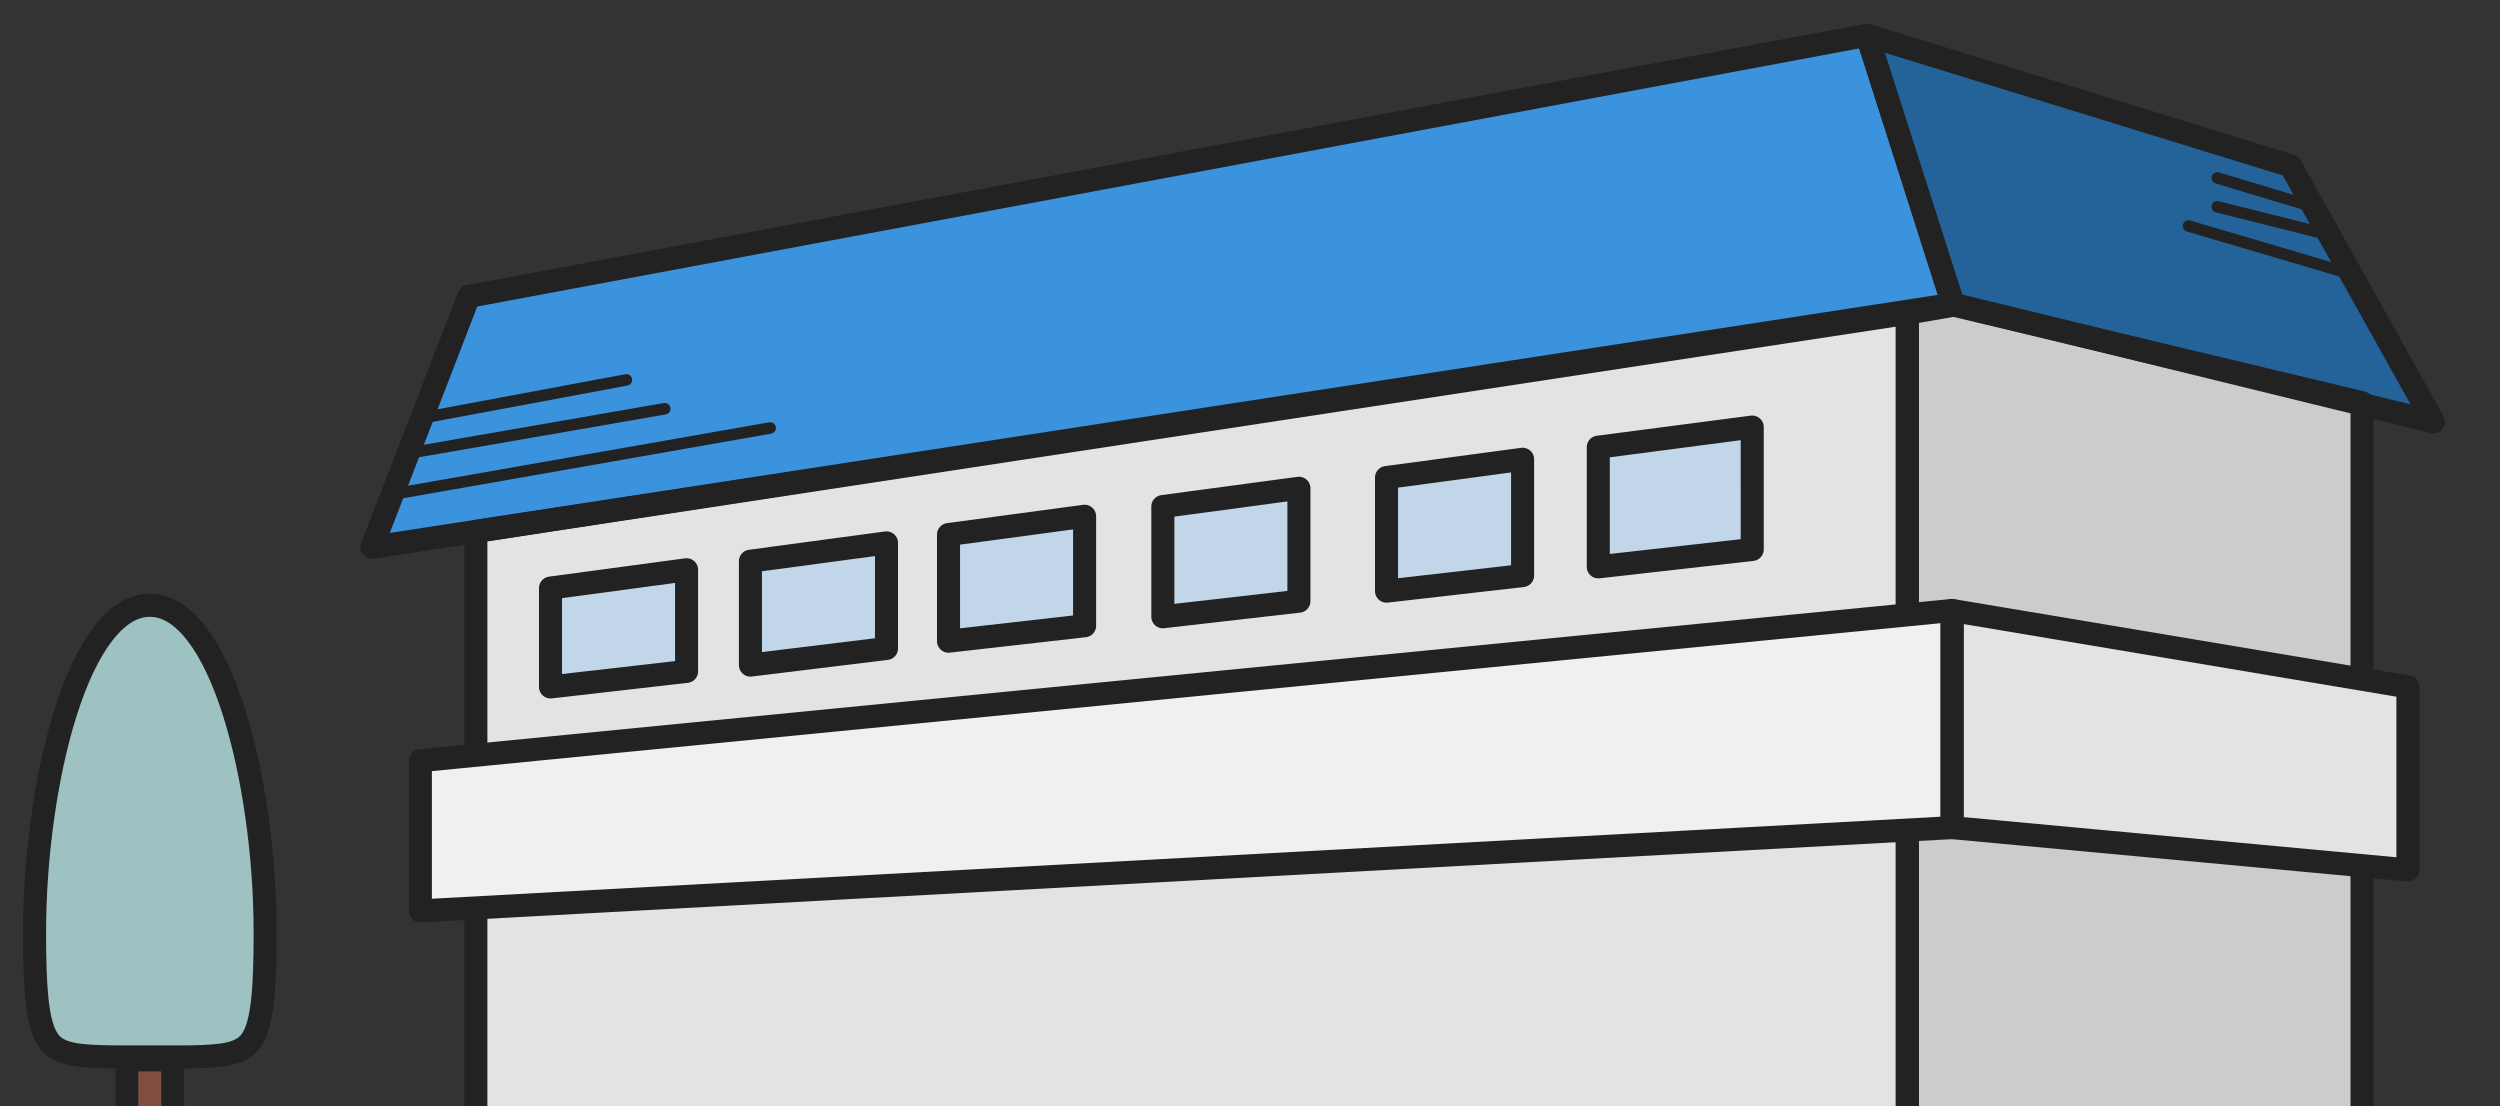
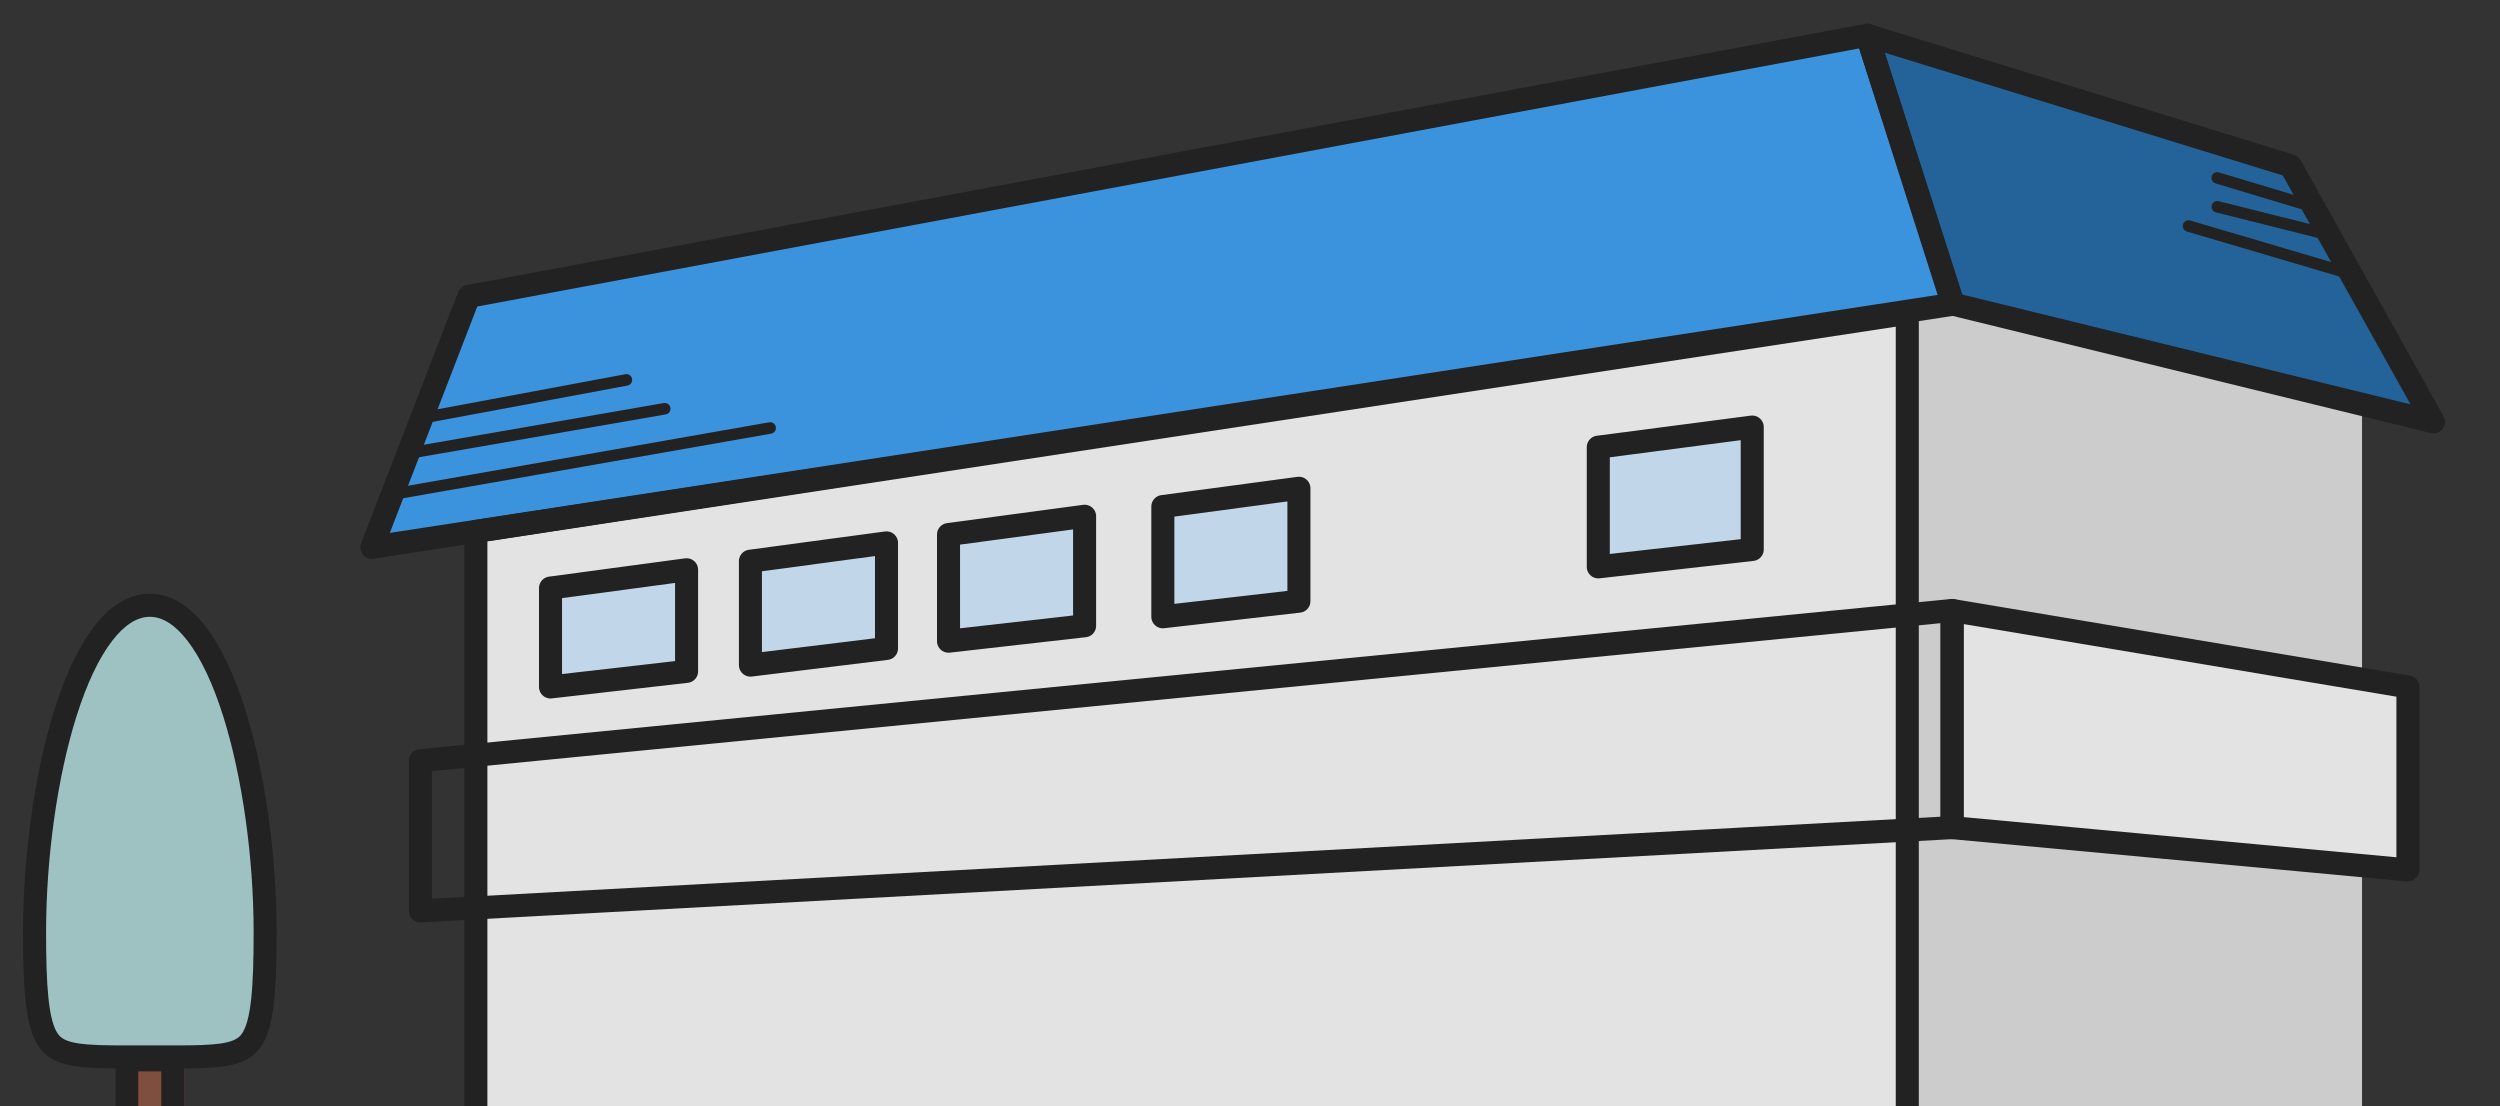
<svg xmlns="http://www.w3.org/2000/svg" width="217" height="96" viewBox="0 0 217 96">
  <rect x="0" y="0" width="217" height="96" fill="#333333" stroke="none" />
  <defs>
    <clipPath id="a">
      <rect width="217" height="96" fill="#fff" stroke="#707070" stroke-width="1" />
    </clipPath>
  </defs>
  <g clip-path="url(#a)">
    <path d="M8.915,23.169.5,44.95,140.467,23.614,130.28.5Z" transform="translate(31.78 2.557)" fill="#3b92dd" />
    <path d="M91.192,23.559l41.2,10.5-12.4-22.225L83.23.5Z" transform="translate(78.83 2.557)" fill="#23639a" />
    <path d="M6.254,34.769v60.7H130.5V15.831Z" transform="translate(35.053 11.361)" fill="#e3e3e3" />
    <path d="M85.458,16.2V95.847h39.469V23.965L92.15,15.183Z" transform="translate(80.098 10.988)" fill="#ccc" />
    <path d="M22.194,38.792,10.383,40.146V31.561l11.811-1.588Z" transform="translate(37.401 19.482)" fill="#c2d6e9" />
    <path d="M33.256,37.654,21.445,39.1v-9.02l11.811-1.588Z" transform="translate(43.692 18.631)" fill="#c2d6e9" />
    <path d="M44.217,36.527,32.406,37.868V28.61l11.811-1.587Z" transform="translate(49.926 17.788)" fill="#c2d6e9" />
    <path d="M56.076,35.281,44.265,36.635V27.066L56.076,25.48Z" transform="translate(56.67 16.901)" fill="#c2d6e9" />
-     <path d="M68.452,33.975,56.641,35.329V25.468l11.811-1.588Z" transform="translate(63.709 15.983)" fill="#c2d6e9" />
    <path d="M81.721,32.728,68.358,34.24V23.851l13.362-1.746Z" transform="translate(70.373 14.964)" fill="#c2d6e9" />
    <path d="M22.194,38.792,10.383,40.146V31.561l11.811-1.588Z" transform="translate(37.401 19.482)" fill="none" stroke="#222" stroke-linecap="round" stroke-linejoin="round" stroke-width="2" />
    <path d="M33.256,37.654,21.445,39.1v-9.02l11.811-1.588Z" transform="translate(43.692 18.631)" fill="none" stroke="#222" stroke-linecap="round" stroke-linejoin="round" stroke-width="2" />
    <path d="M44.217,36.527,32.406,37.868V28.61l11.811-1.587Z" transform="translate(49.926 17.788)" fill="none" stroke="#222" stroke-linecap="round" stroke-linejoin="round" stroke-width="2" />
    <path d="M56.076,35.281,44.265,36.635V27.066L56.076,25.48Z" transform="translate(56.67 16.901)" fill="none" stroke="#222" stroke-linecap="round" stroke-linejoin="round" stroke-width="2" />
-     <path d="M68.452,33.975,56.641,35.329V25.468l11.811-1.588Z" transform="translate(63.709 15.983)" fill="none" stroke="#222" stroke-linecap="round" stroke-linejoin="round" stroke-width="2" />
    <path d="M81.721,32.728,68.358,34.24V23.851l13.362-1.746Z" transform="translate(70.373 14.964)" fill="none" stroke="#222" stroke-linecap="round" stroke-linejoin="round" stroke-width="2" />
-     <path d="M85.458,16.264V95.908h39.469V24.029l-35.436-8.47Z" transform="translate(80.098 10.926)" fill="none" stroke="#222" stroke-linecap="round" stroke-linejoin="round" stroke-width="2" />
    <path d="M130.5,95.475H6.254V34.77L130.5,15.831Z" transform="translate(35.052 11.361)" fill="none" stroke="#222" stroke-linecap="round" stroke-linejoin="round" stroke-width="2" />
    <path d="M132.395,34.059,90.657,23.834,83.229.5l36.763,11.335Z" transform="translate(78.831 2.557)" fill="none" stroke="#222" stroke-linecap="round" stroke-linejoin="round" stroke-width="2" />
    <path d="M137.769,23.843.5,44.949l8.415-21.78L130.279.5Z" transform="translate(31.78 2.557)" fill="none" stroke="#222" stroke-linecap="round" stroke-linejoin="round" stroke-width="2" />
-     <path d="M136.136,51.066,3.182,58.295V45.256L136.136,32.218Z" transform="translate(33.305 20.771)" fill="#f0f0f0" />
    <path d="M127.5,54.738,87.936,51.066V32.217L127.5,38.856Z" transform="translate(81.507 20.771)" fill="#e3e3e3" />
    <path d="M136.136,51.066,3.182,58.295V45.256L136.136,32.218Z" transform="translate(33.305 20.771)" fill="none" stroke="#222" stroke-linecap="round" stroke-linejoin="round" stroke-width="2" />
    <path d="M127.5,54.738,87.936,51.066V32.217L127.5,38.856Z" transform="translate(81.507 20.771)" fill="none" stroke="#222" stroke-linecap="round" stroke-linejoin="round" stroke-width="2" />
    <line y1="3.339" x2="17.884" transform="translate(36.488 32.974)" fill="none" stroke="#222" stroke-linecap="round" stroke-width="1" />
    <line y1="3.757" x2="21.628" transform="translate(36.071 35.478)" fill="none" stroke="#222" stroke-linecap="round" stroke-width="1" />
    <line y1="5.843" x2="33.274" transform="translate(33.575 37.148)" fill="none" stroke="#222" stroke-linecap="round" stroke-width="1" />
    <line x2="8.319" y2="2.504" transform="translate(192.46 15.443)" fill="none" stroke="#222" stroke-linecap="round" stroke-width="1" />
    <line x2="9.982" y2="2.504" transform="translate(192.46 17.948)" fill="none" stroke="#222" stroke-linecap="round" stroke-width="1" />
    <line x2="14.142" y2="4.174" transform="translate(189.965 19.617)" fill="none" stroke="#222" stroke-linecap="round" stroke-width="1" />
    <g transform="translate(2 51.539)">
      <g transform="translate(8 39.461)" fill="#7f4e3f" stroke="#222" stroke-width="2">
        <rect width="6" height="11" stroke="none" />
        <rect x="1" y="1" width="4" height="9" fill="none" />
      </g>
      <g transform="translate(3 -4.539)" fill="#9dc2c1">
        <path d="M 10.266 44.743 C 9.931 44.743 9.584 44.742 9.223 44.741 C 8.833 44.74 8.429 44.739 8.008 44.739 C 7.587 44.739 7.181 44.74 6.791 44.741 C 6.431 44.742 6.084 44.743 5.749 44.743 C 2.082 44.743 0.253 44.616 -0.683 43.458 C -1.785 42.096 -2 38.933 -2 33.929 C -2 27.338 -0.998 20.222 0.68 14.892 C 1.613 11.926 2.715 9.608 3.954 8.001 C 5.214 6.367 6.578 5.539 8.008 5.539 C 9.437 5.539 10.801 6.367 12.061 8.001 C 13.3 9.608 14.402 11.926 15.336 14.892 C 17.013 20.222 18.015 27.338 18.015 33.929 C 18.015 38.932 17.8 42.095 16.698 43.458 C 15.762 44.616 13.932 44.743 10.266 44.743 Z" stroke="none" />
        <path d="M 8.008 6.539 C 6.904 6.539 5.807 7.236 4.746 8.612 C 3.579 10.125 2.532 12.339 1.633 15.192 C -0.016 20.43 -1 27.435 -1 33.929 C -1 38.459 -0.814 41.706 0.094 42.83 C 0.726 43.611 2.349 43.743 5.749 43.743 C 6.083 43.743 6.429 43.742 6.789 43.741 C 7.18 43.74 7.586 43.739 8.008 43.739 C 8.43 43.739 8.836 43.74 9.227 43.741 C 9.586 43.742 9.932 43.743 10.266 43.743 C 13.665 43.743 15.288 43.611 15.92 42.829 C 16.829 41.705 17.015 38.459 17.015 33.929 C 17.015 27.435 16.031 20.43 14.382 15.192 C 13.484 12.339 12.436 10.125 11.269 8.612 C 10.208 7.236 9.111 6.539 8.008 6.539 M 8.008 4.539 C 15.416 4.539 19.015 21.549 19.015 33.929 C 19.015 46.31 17.598 45.739 8.008 45.739 C -1.583 45.739 -3 46.31 -3 33.929 C -3 21.549 0.599 4.539 8.008 4.539 Z" stroke="none" fill="#222" />
      </g>
    </g>
  </g>
</svg>